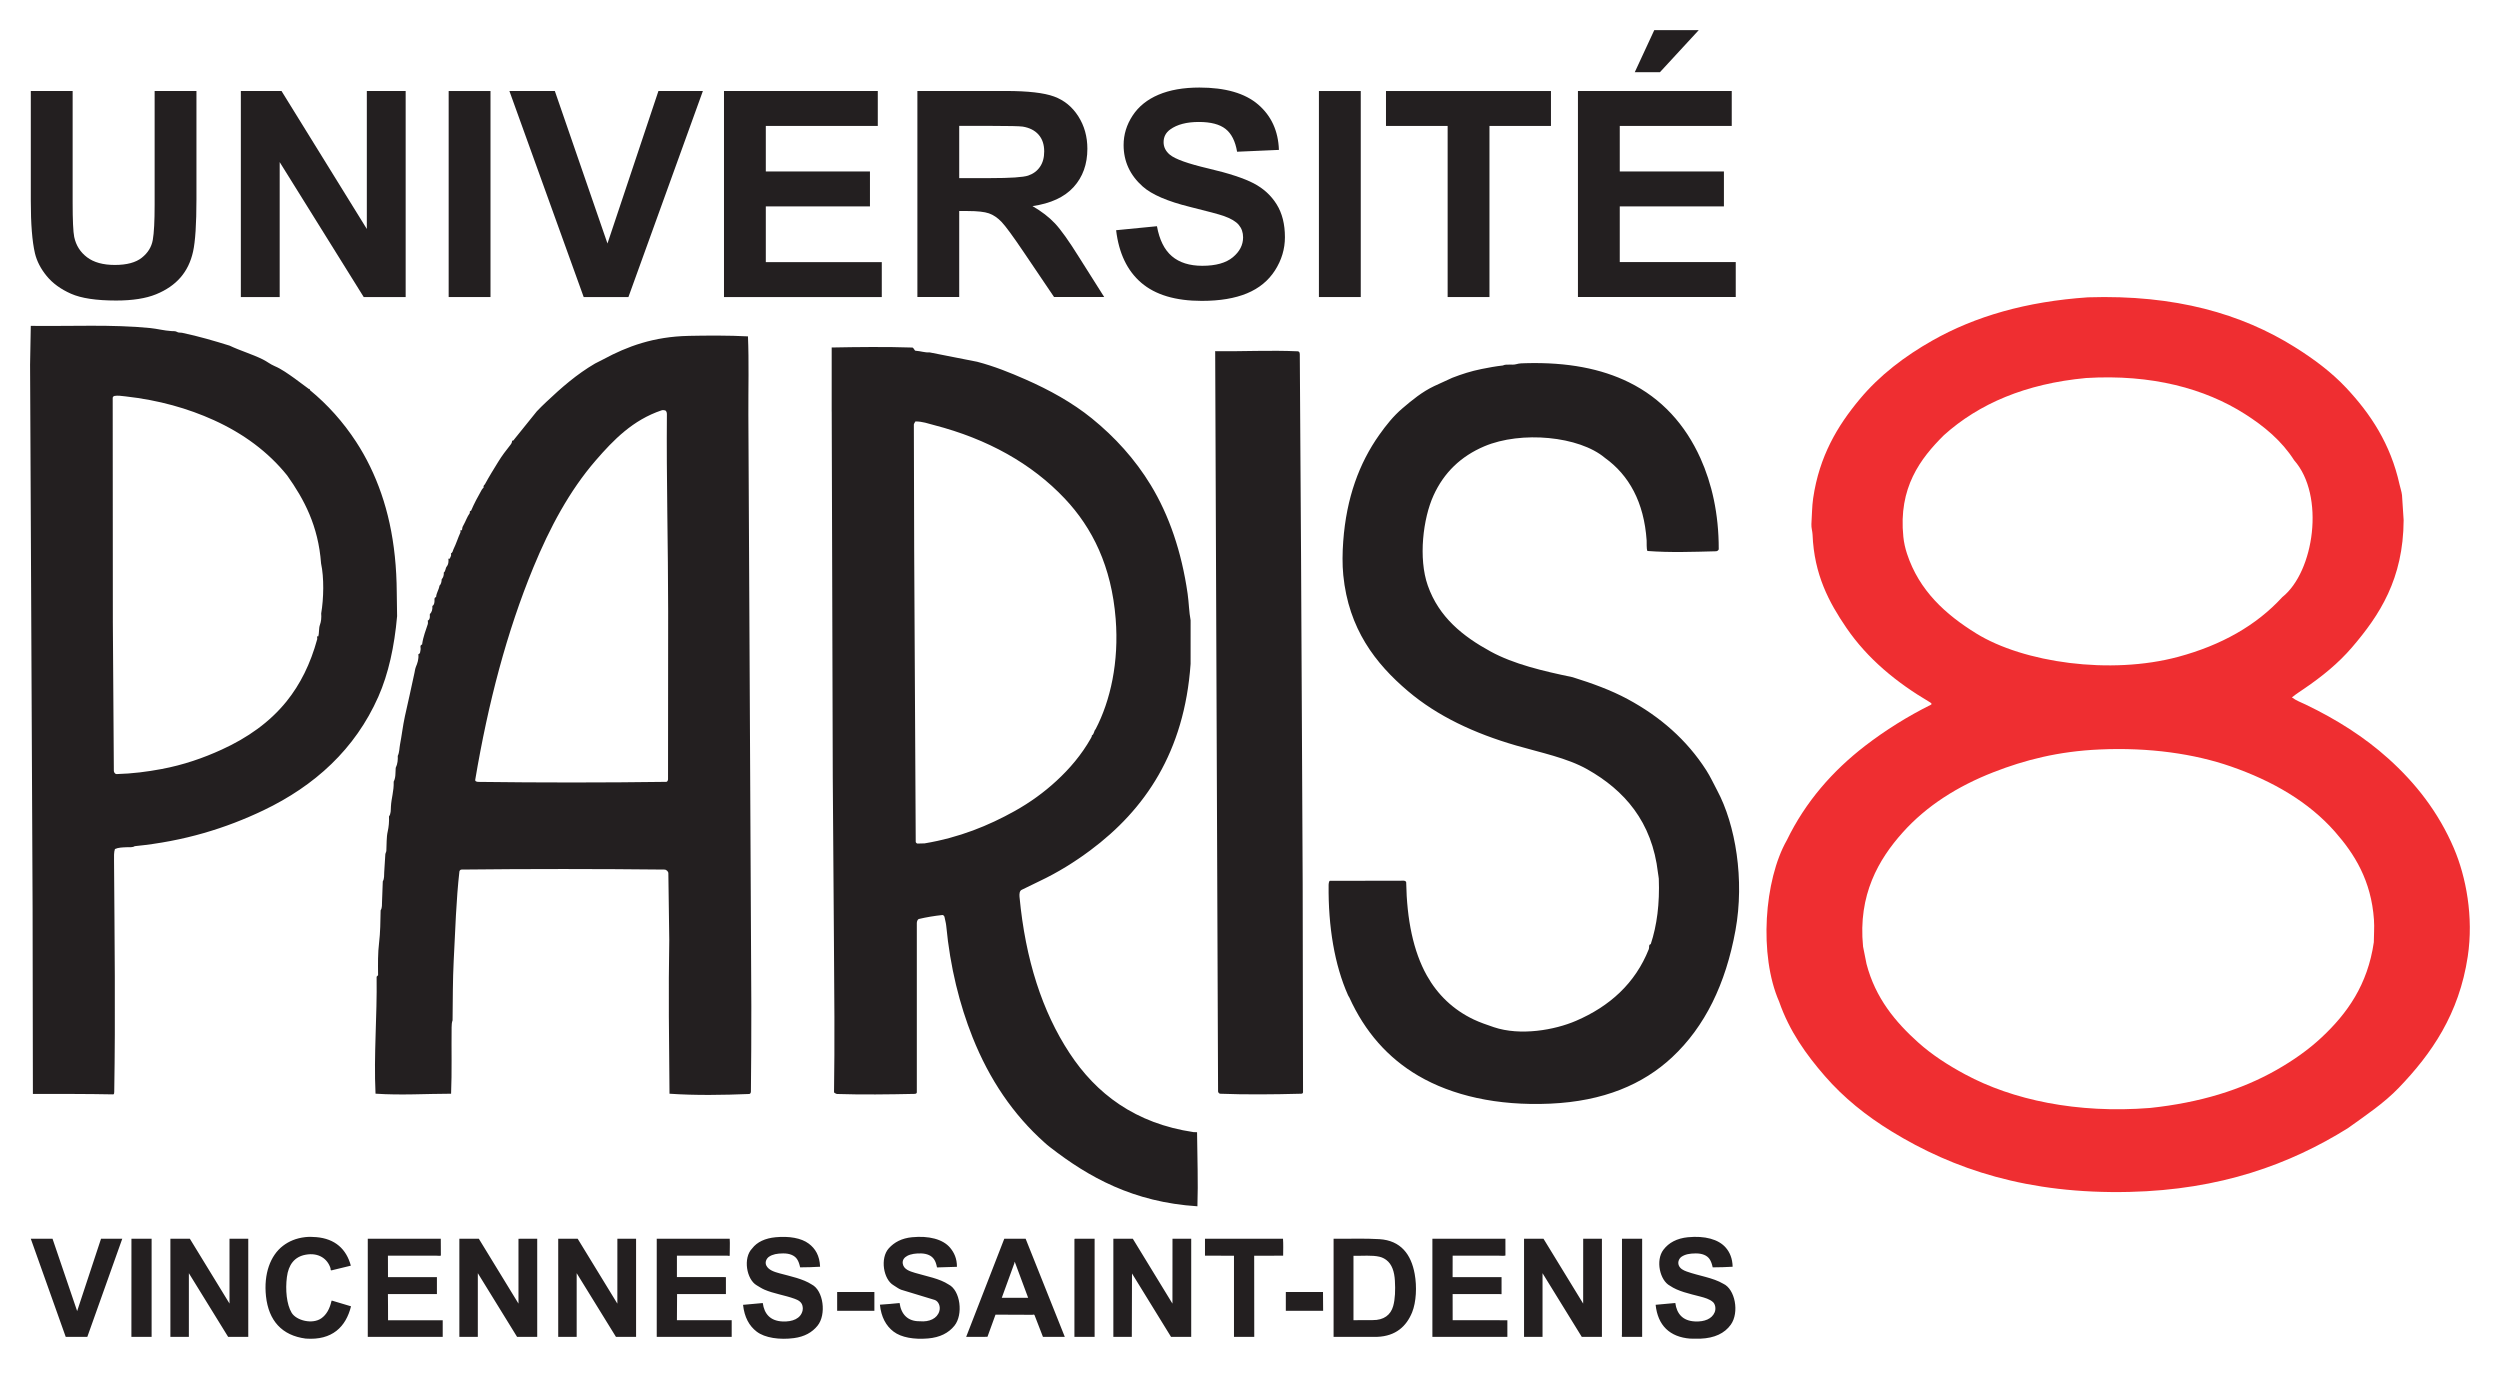
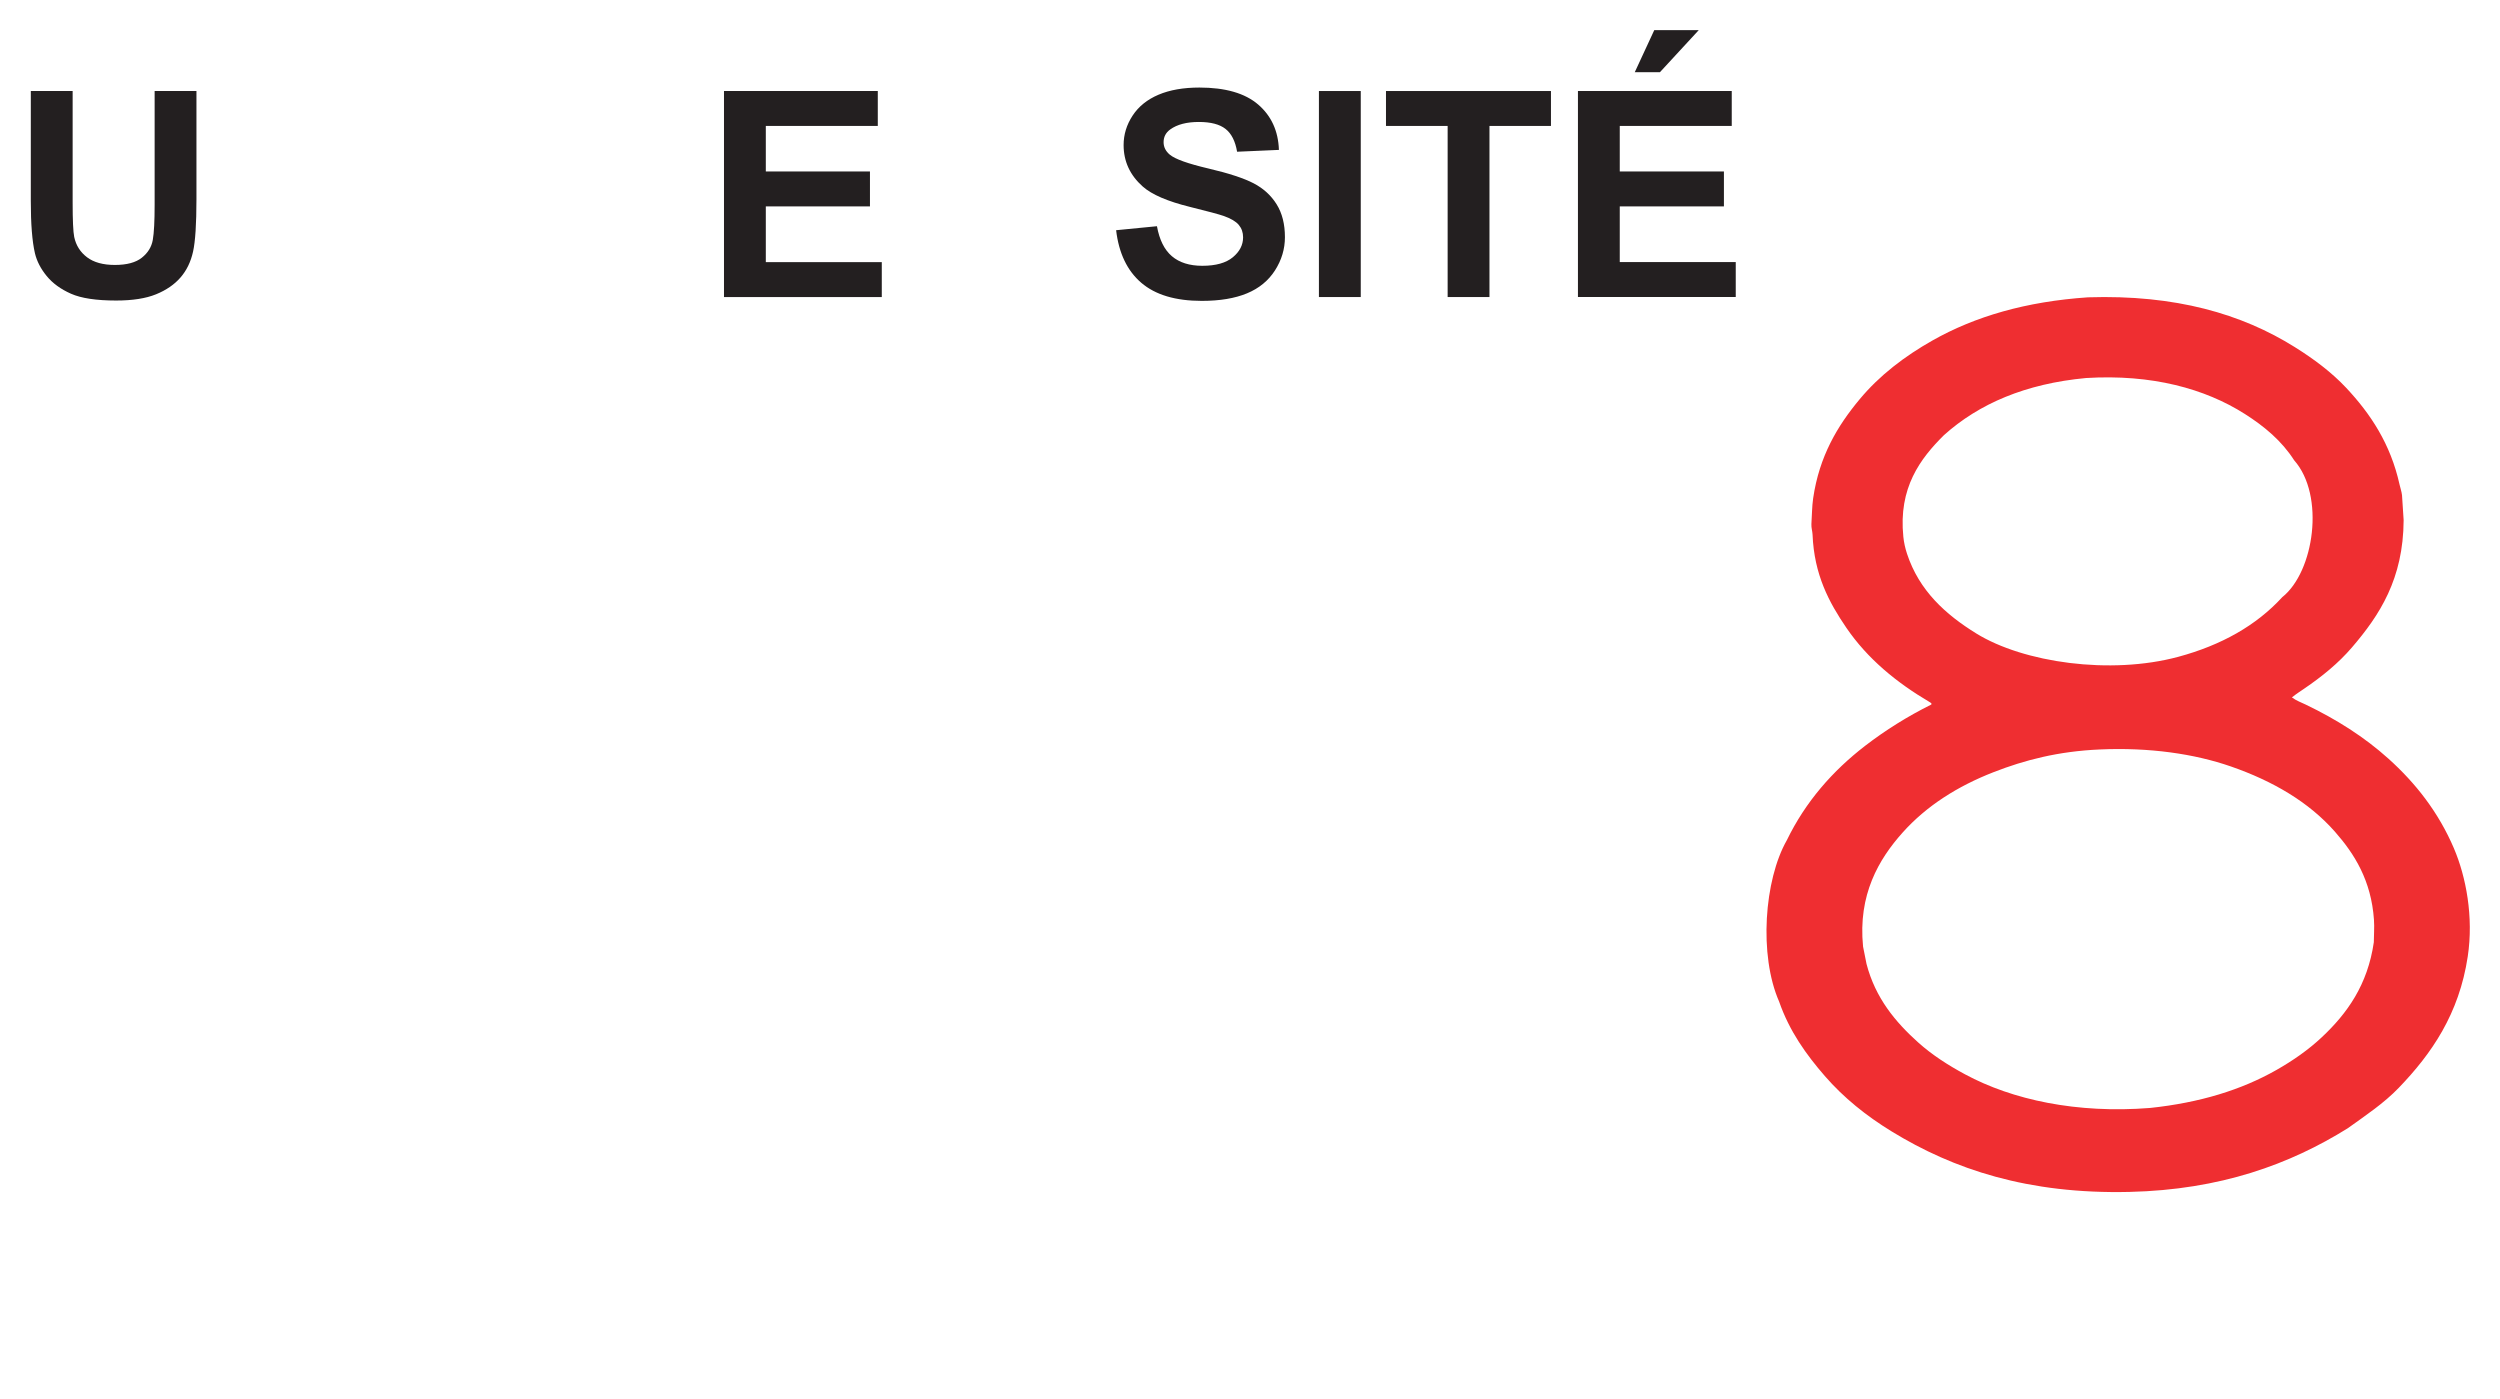
<svg xmlns="http://www.w3.org/2000/svg" width="82.875mm" height="46.381mm" version="1.1" viewBox="0 0 293.65 164.34">
  <g transform="translate(-501.75 -246.25)">
    <g>
-       <path d="m599.44 294.57v-7.503c2.959-0.058 6.431-0.097 9.467 5e-3 0.158 6e-3 0.264 0.365 0.371 0.373 0.657 0.048 1.088 0.233 1.673 0.198l5.575 1.099c2.024 0.532 3.861 1.274 5.669 2.07 2.848 1.251 5.516 2.731 7.808 4.585 2.704 2.197 5.056 4.774 6.912 7.824 2.152 3.543 3.623 7.812 4.335 12.776 0.147 1.033 0.164 2.146 0.349 3.116l-2e-3 5.121c-0.73 10.362-5.365 17.124-11.792 21.906-1.832 1.361-3.783 2.582-5.941 3.603l-2.124 1.034c-0.238 0.128-0.268 0.476-0.238 0.816 0.694 7.384 2.678 13.479 5.865 18.337 3.137 4.787 7.714 8.282 14.599 9.302 0.072 0.01 0.292 4e-3 0.389 4e-3 0.03 2.907 0.139 5.889 0.043 8.704-7.53-0.478-12.776-3.416-17.332-6.958-0.217-0.166-0.428-0.348-0.63-0.531-3.668-3.271-6.475-7.407-8.45-12.363-1.526-3.836-2.63-8.222-3.093-13.093-0.035-0.361-0.142-0.706-0.208-1.057-0.018-0.083-0.147-0.225-0.234-0.212-0.973 0.106-1.911 0.261-2.775 0.469-0.129 0.028-0.237 0.272-0.237 0.464v19.897c0 0.144-0.159 0.177-0.255 0.182-3.026 0.064-6.202 0.106-9.107 0.012-0.115-1e-3 -0.364-0.164-0.364-0.183 0.09-5.746 0.032-12.018-9e-3 -17.586l-0.138-19.461-0.124-42.95zm-16.808-8.869c2.168-0.044 4.72-0.061 6.973 0.059 0.127 2.971 0.036 6.157 0.048 9.153l0.348 69.517c0 3.344-9e-3 6.557-0.049 10.032 0 0.102-0.048 0.281-0.2 0.287-3.049 0.125-6.293 0.18-9.363-0.032-0.056-6.042-0.134-12.129-0.027-18.082l-0.107-7.814c-3e-3 -0.219-0.238-0.431-0.458-0.432-7.641-0.082-15.952-0.09-23.854 0-0.102 1e-3 -0.216 0.122-0.231 0.218-0.381 3.344-0.487 6.911-0.673 10.536-0.109 2.147-0.103 4.486-0.13 6.953-0.094 0.245-0.108 0.537-0.113 0.824-0.033 2.643 0.046 5.219-0.062 7.797-2.967 5e-3 -5.876 0.198-8.876-4e-3 -0.216-4.667 0.194-8.97 0.129-13.726-4e-3 -0.036 0.172-0.16 0.172-0.207-0.015-1.287-0.034-2.583 0.117-3.792 0.146-1.171 0.159-2.556 0.182-3.808 0.209-0.325 0.136-0.697 0.165-1.04l0.088-2.365c0.205-0.34 0.137-0.743 0.169-1.099 0.061-0.703 0.073-1.438 0.132-2.115 8e-3 -0.093 0.111-0.249 0.117-0.376 0.044-0.78 6e-3 -1.607 0.158-2.252 0.129-0.574 0.182-1.163 0.153-1.783 0.238-0.322 0.203-0.74 0.226-1.149 0.052-1.033 0.364-1.819 0.325-2.939 0.138-0.255 0.203-0.584 0.209-0.985 3e-3 -0.151 0.017-0.606 0.029-0.637 0.229-0.459 0.264-0.977 0.241-1.401 0.205-0.435 0.181-0.911 0.266-1.343 0.207-1.062 0.328-2.19 0.571-3.301 0.36-1.634 0.768-3.394 1.134-5.151 0.029-0.139 0.067-0.453 0.176-0.714 0.146-0.348 0.336-0.829 0.272-1.437 0.261-0.073 0.203-0.337 0.257-0.516 0.056-0.211-0.14-0.531 0.182-0.626 0.129-0.956 0.448-1.681 0.667-2.39 0.044-0.139 0-0.357 0-0.429 0.191-0.046 0.22-0.246 0.243-0.402 0.01-0.077-0.023-0.338 0.01-0.369 0.225-0.2 0.316-0.543 0.287-0.931 0.208-0.123 0.231-0.356 0.249-0.567 0.011-0.165-0.062-0.432 0.186-0.483 0.042-0.524 0.311-0.802 0.402-1.343 0.169-0.145 0.246-0.435 0.257-0.748 0.182-0.191 0.27-0.48 0.247-0.793 0.222-0.149 0.19-0.52 0.331-0.682 0.203-0.231 0.255-0.582 0.209-0.952 0.208 0.099 0.205-0.152 0.272-0.247 0.076-0.109 0.036-0.254 0.038-0.376 0.196-0.073 0.226-0.35 0.276-0.454 0.342-0.695 0.538-1.368 0.823-1.982 0.035-0.072 0-0.231 0-0.287 0.255 0.123 0.193-0.17 0.232-0.297 0.029-0.11 0.076-0.192 0.134-0.293 0.264-0.462 0.412-0.961 0.73-1.396 0.041-0.055-0.068-0.275 0.157-0.286 0.364-0.855 0.804-1.67 1.258-2.472 0.032-0.06 0.176-0.22 0.23-0.282-0.09-0.191 0.117-0.322 0.135-0.352 0.536-0.982 1.055-1.808 1.57-2.648 0.425-0.696 0.927-1.357 1.44-2 0.082-0.102 0.21-0.297 0.181-0.49 0.142 0.069 0.215-0.091 0.278-0.172l2.634-3.268c0.366-0.389 0.732-0.74 1.128-1.116 1.755-1.658 3.56-3.241 5.713-4.498l1.002-0.51c2.777-1.498 5.873-2.65 9.986-2.735zm-77.264-1.174c4.758 0.062 9.588-0.188 14.022 0.255 0.825 0.082 1.631 0.304 2.493 0.356 0.17 0.011 0.475-0.012 0.621 0.081 0.214 0.143 0.451 0.079 0.647 0.122 1.966 0.417 3.785 0.952 5.56 1.504 1.272 0.604 2.681 1.011 3.923 1.629 0.483 0.238 0.858 0.56 1.368 0.775 0.808 0.338 1.626 0.935 2.326 1.429l1.703 1.261c0.079-0.038 0.148 0.032 0.108 0.12 2.114 1.733 3.928 3.772 5.435 6.077 0.605 0.925 1.151 1.892 1.649 2.915 1.971 4.065 3.097 8.82 3.131 14.819l0.039 2.754c-0.314 3.552-1.011 6.76-2.204 9.463-2.73 6.169-7.476 10.469-13.506 13.349-4.369 2.083-9.257 3.626-15.103 4.204-0.263 0.166-0.577 0.112-0.964 0.126-0.475 0.021-0.978 0.029-1.365 0.212-0.129 0.359-0.111 0.888-0.106 1.364 0.062 9.027 0.173 18.225 0.024 27.156-6e-3 0.105 2e-3 0.297-0.132 0.297-3.111-0.062-6.269-0.049-9.423-0.055l-0.035-21.809-0.295-63.829 0.082-4.574zm174.49 4.498c0.376-0.108 0.7-0.102 1.113-0.115 4.911-0.131 8.866 0.647 12.106 2.242 3.856 1.9 6.621 4.971 8.406 8.92 1.335 2.964 2.155 6.518 2.149 10.661 0 0.17-0.199 0.265-0.326 0.27-2.731 0.071-5.401 0.168-8.055-0.036-0.125-0.335-0.061-0.851-0.087-1.234-0.305-4.509-2.083-7.675-4.89-9.693-3.029-2.567-9.844-3.202-14.176-1.367-2.757 1.172-4.746 3.088-5.968 5.776-1.231 2.699-1.796 7.382-0.672 10.58 1.304 3.717 4.122 5.969 7.379 7.746 2.712 1.484 6.161 2.297 9.639 3.021 2.294 0.718 4.482 1.507 6.46 2.573 3.805 2.052 6.951 4.784 9.248 8.38 0.464 0.723 0.848 1.562 1.26 2.333 2.167 4.04 3.237 10.5 2.154 16.443-1.143 6.3-3.591 11.318-7.446 14.916-3.405 3.174-8.031 5.163-14.318 5.444-6.25 0.277-11.526-0.96-15.478-3.271-3.595-2.1-6.294-5.188-8.114-9.203-0.014-0.031-0.094-0.136-0.152-0.263-1.577-3.535-2.337-8.05-2.281-12.952 0-0.138 0.044-0.483 0.151-0.484l8.685-0.016c0.107 1e-3 0.271 0.085 0.275 0.182 0.076 4.39 0.838 8.115 2.422 10.948 1.274 2.277 3.118 4.035 5.505 5.171 0.748 0.355 1.536 0.62 2.359 0.902 3.111 1.053 7.149 0.342 9.665-0.745 3.935-1.693 6.952-4.391 8.551-8.427 0.077-0.194-0.059-0.527 0.224-0.579 0.729-2.208 1.056-4.735 0.946-7.691-0.013-0.173-0.068-0.44-0.095-0.662-0.688-6.05-3.966-9.731-8.296-12.178-2.374-1.343-5.481-1.963-8.379-2.805-4.907-1.423-9.244-3.457-12.689-6.38-3.817-3.235-6.976-7.302-7.603-13.63-0.124-1.252-0.102-2.675-6e-3 -3.964 0.372-5.133 1.893-9.2 4.225-12.498 0.806-1.138 1.673-2.228 2.719-3.118 1.151-0.981 2.316-1.947 3.748-2.626l2.123-0.973c1.107-0.428 2.191-0.78 3.436-1.03 0.77-0.158 1.65-0.319 2.501-0.414 0.42-0.208 1.079-0.011 1.583-0.155zm-70.585 6.727c-0.04 0.078-0.182 0.271-0.182 0.364l0.039 14.876 0.181 34.141c6e-3 0.1 0.144 0.203 0.203 0.203l0.843-0.023c4.091-0.684 7.509-2.086 10.582-3.798 1.802-1.006 3.437-2.191 4.895-3.536 1.567-1.44 2.969-3.096 4.035-4.983 0.077-0.137 0.146-0.247 0.129-0.356 0.287-0.151 0.228-0.539 0.442-0.737 1.75-3.357 2.757-7.899 2.359-12.951-0.486-6.176-2.733-10.699-5.983-14.141-3.882-4.111-9.055-6.995-15.348-8.628-0.703-0.179-1.352-0.435-2.195-0.431zm-94.072-2.996c-0.161 0.035-0.213 0.164-0.213 0.234l0.017 26.385 0.117 17.434c3e-3 0.164 0.165 0.371 0.308 0.366 1.911-0.054 3.601-0.278 5.265-0.588 2.62-0.488 4.945-1.304 7.09-2.285 3.036-1.384 5.634-3.208 7.618-5.661 1.623-2.015 2.816-4.415 3.612-7.332 0.019-0.052-0.093-0.451 0.112-0.293 0.137-0.41 0.049-0.967 0.205-1.38 0.14-0.377 0.185-0.837 0.146-1.333 0.298-1.753 0.348-4.206-0.015-5.872-0.32-4.413-1.998-7.546-3.979-10.33-2.237-2.786-5.171-4.938-8.622-6.503-3.014-1.364-6.448-2.354-10.396-2.792-0.41-0.044-0.906-0.123-1.264-0.049zm129.26-5.252c3.342 0.036 6.514-0.135 9.705 0.01 0.275 0.012 0.258 0.304 0.258 0.454l0.149 23.874 0.189 38.192 0.041 24.5c0 0.226-0.268 0.188-0.399 0.189-3.013 0.079-6.36 0.114-9.346-3e-3 -0.069-2e-3 -0.234-0.139-0.234-0.258l-0.338-86.901-0.025-0.057zm-65.008 6.946c-3.369 1.135-5.637 3.465-7.729 5.882-3.09 3.568-5.399 7.896-7.33 12.577-3.108 7.542-5.305 15.896-6.824 24.937-0.034 0.2 0.23 0.244 0.378 0.245 7.266 0.092 14.745 0.095 22.069-5e-3 0.121-3e-3 0.199-0.182 0.199-0.306l0.015-19.721c-3e-3 -7.625-0.213-15.65-0.149-23.125 2e-3 -0.162-0.021-0.43-0.232-0.484-0.132-0.036-0.273-0.044-0.398 0zm78.94 108.83v-11.529c1.785 0.022 3.666-0.058 5.385 0.05 2.519 0.16 3.728 1.8 4.141 4.082 0.274 1.495 0.182 3.319-0.3 4.51-0.671 1.647-1.923 2.799-4.098 2.884l-5.129 2e-3zm22.371 0v-11.529h2.284l4.66 7.619 3e-3 -7.615 2.2-4e-3v11.529h-2.366l-4.609-7.48v7.48h-2.171zm-159 0v-11.529h2.285l4.659 7.615v-7.615h2.203v11.529h-2.363l-4.613-7.48v7.48h-2.17zm110.76 0v-11.529h2.285l4.656 7.621 5e-3 -7.621h2.199v11.529h-2.369l-4.586-7.448-0.022 7.448h-2.167zm-76.818 0v-11.529h2.286l4.658 7.621v-7.616l2.201-5e-3v11.529h-2.365l-4.611-7.482v7.482h-2.168zm11.612 0v-11.529h2.284l4.662 7.625 2e-3 -7.621 2.197-4e-3v11.529h-2.363l-4.614-7.482v7.482h-2.168zm52.392-11.525 2.51-4e-3 4.601 11.529h-2.566l-0.987-2.55c-0.049-0.124-0.187-0.043-0.252-0.043l-4.335-0.018-0.943 2.599c-0.731 0.034-1.663 1e-3 -2.502 0.01l4.475-11.522zm50.288 11.525v-11.529h8.578l2e-3 1.974c-0.191 0.059-0.537 0.018-0.782 0.018h-5.418l-6e-3 2.521h5.75v1.992l-5.747-5e-3 4e-3 3.071 6.426 4e-3v1.955h-8.806zm-125.05 0v-11.529h8.576l0.01 1.96c0 0.08-0.346 0.033-0.492 0.033l-5.727-5e-3 8e-3 2.525h5.747v1.986l-5.755 1e-3c0.025 1.051 2e-3 2.005 0.015 3.074h6.421v1.955h-8.803zm33.942 0v-11.529h8.571c0.043 0.619-6e-3 1.319 0 1.967 0 0.09-0.184 0.025-0.263 0.025l-5.937-5e-3 -2e-3 2.515 5.756 6e-3v1.991h-5.664c-0.14 0-0.074 0.112-0.074 0.144l-0.017 2.926 6.433 4e-3v1.955h-8.805zm13.953-11.703c1.578-0.149 3.018 0.081 3.908 0.754 0.759 0.569 1.278 1.4 1.326 2.71-0.721 0.051-1.535 0.062-2.345 0.072-0.074-0.36-0.184-0.708-0.367-0.974-0.308-0.444-0.883-0.669-1.629-0.663-0.697 2e-3 -1.242 0.107-1.656 0.389-0.276 0.185-0.522 0.625-0.318 1.037 0.266 0.531 0.921 0.741 1.548 0.912 1.343 0.364 2.75 0.642 3.789 1.314 1.368 0.691 1.75 3.529 0.672 4.848-0.627 0.771-1.52 1.284-2.759 1.447-1.678 0.224-3.419-0.019-4.383-0.76-0.884-0.676-1.444-1.698-1.601-3.147l2.317-0.211c0.174 1.289 0.889 2.096 2.312 2.164 1.183 0.057 2.158-0.337 2.367-1.295 0.04-0.184 0.029-0.357-0.013-0.532-0.104-0.47-0.504-0.683-0.916-0.834-1.147-0.421-2.49-0.61-3.569-1.083-0.324-0.14-0.607-0.337-0.896-0.504-1.19-0.685-1.631-3.204-0.536-4.325 0.583-0.771 1.547-1.205 2.751-1.319zm107.19-2e-3c1.934-0.189 3.576 0.224 4.441 1.241 0.456 0.536 0.767 1.241 0.792 2.225-0.721 0.051-1.536 0.062-2.344 0.072-0.077-0.36-0.186-0.708-0.37-0.974-0.306-0.444-0.882-0.669-1.627-0.663-0.696 2e-3 -1.244 0.107-1.659 0.389-0.273 0.185-0.497 0.618-0.32 1.034 0.159 0.375 0.535 0.563 0.916 0.701 1.413 0.51 3.089 0.717 4.299 1.436 1.397 0.63 1.914 3.377 0.887 4.811-0.726 1.015-1.911 1.576-3.558 1.642l-1.206-4e-3c-2.414-0.189-3.814-1.554-4.064-3.975l2.311-0.21c0.174 1.291 0.892 2.1 2.312 2.166 1.117 0.053 1.992-0.297 2.314-1.08 0.169-0.411 0.07-0.958-0.205-1.197-0.391-0.345-0.941-0.504-1.52-0.655-1.266-0.327-2.584-0.61-3.536-1.264-1.166-0.61-1.715-2.963-0.762-4.221 0.627-0.83 1.58-1.347 2.897-1.476zm-91.142 0c1.932-0.189 3.612 0.215 4.468 1.246 0.457 0.555 0.797 1.241 0.793 2.229l-2.341 0.072c-0.076-0.381-0.174-0.717-0.367-0.982-0.298-0.415-0.8-0.634-1.474-0.663-0.622-0.022-1.226 0.06-1.65 0.285-0.309 0.167-0.606 0.45-0.53 0.926 0.11 0.66 0.802 0.882 1.432 1.071 1.379 0.41 2.877 0.661 3.955 1.369 1.375 0.685 1.745 3.529 0.675 4.848-0.687 0.845-1.692 1.369-3.099 1.489-1.643 0.137-3.126-0.109-4.043-0.803-0.896-0.68-1.459-1.726-1.605-3.163 0.795-0.037 1.518-0.13 2.313-0.195 0.174 1.302 0.941 2.166 2.371 2.14 1.107 0.107 2.045-0.312 2.297-1.189 0.164-0.571-0.103-1.145-0.525-1.308l-3.962-1.205c-0.331-0.122-0.601-0.356-0.89-0.523-1.194-0.681-1.612-3.188-0.559-4.345 0.639-0.705 1.511-1.183 2.742-1.301zm-71.302-0.011c0.416-0.049 0.883-0.038 1.316 0 2.201 0.188 3.526 1.396 4.054 3.351l-2.245 0.546c-0.178 0.044-0.119-0.171-0.142-0.245-0.356-1.116-1.395-1.853-2.894-1.592-1.348 0.233-2.047 1.188-2.231 2.636-0.19 1.484-0.038 3.195 0.558 4.189 0.549 0.912 2.447 1.395 3.499 0.642 0.601-0.429 0.972-1.113 1.178-2.011-4e-3 0.017-0.013-0.08 0.096-0.049l2.202 0.659c-0.598 2.402-2.198 4.022-5.32 3.791-2.804-0.361-4.357-2.117-4.667-4.965-0.285-2.631 0.513-4.801 2-5.936 0.685-0.521 1.525-0.892 2.596-1.015zm-32.222 0.191 2.552-4e-3 2.892 8.5 2.806-8.5h2.494l-4.106 11.529h-2.536l-4.103-11.525zm137.92 1.983v-1.987h9.164c0.043 0.594 0.024 1.345 0.016 1.991l-3.402 9e-3 9e-3 9.529h-2.382v-9.531l-3.404-0.01zm17.441 7.582c0.746 5e-3 1.535-0.022 2.243-0.01 1.33 0.018 2.131-0.613 2.421-1.645 0.236-0.839 0.264-1.9 0.203-2.979-0.06-1.07-0.347-1.942-1.005-2.436-0.226-0.17-0.491-0.31-0.801-0.382-0.86-0.209-2.04-0.089-3.06-0.111v7.564zm-143.54-9.566 2.37-4e-3v11.529h-2.374l4e-3 -11.525zm175.08 0 2.368-4e-3v11.529h-2.314c-0.125 0-0.059-0.176-0.059-0.26l5e-3 -11.265zm-64.268-4e-3h2.323v11.529h-2.372l1e-3 -11.47c0 2e-3 0.022-0.059 0.047-0.059zm-27.919 8.467v-2.212h4.373v2.212h-4.373zm52.701 0v-2.212h4.366l0.015 2.212h-4.381zm-31.876-5.616-1.486 4.085h3.094l-1.57-4.224c-0.045-4e-3 -0.022 0.095-0.038 0.139" fill="#231f20" />
      <path d="m780.58 356.92c-0.724 5.021-3.145 8.386-6.114 11.167-1.573 1.475-3.368 2.728-5.317 3.837-4.121 2.344-8.995 3.844-14.839 4.465-8.615 0.683-16.189-0.953-21.746-3.949-2.007-1.083-3.868-2.279-5.499-3.74-2.678-2.405-5.027-5.213-6.074-9.227l-0.406-2.041c-0.609-6.09 1.845-10.26 4.652-13.396 2.8-3.131 6.454-5.442 10.68-7.09 3.658-1.428 7.612-2.449 12.441-2.663 5.84-0.264 11.138 0.503 15.436 1.995 4.895 1.704 9.124 4.149 12.215 7.66 2.319 2.634 4.263 5.748 4.586 10.332 0.066 0.954-0.016 1.774-0.016 2.651zm-54.832-45.628c-0.209-0.637-0.361-1.295-0.431-1.983-0.595-5.78 1.995-9.192 4.764-11.942 4.11-3.695 9.591-6.05 16.696-6.715 7.747-0.471 13.981 1.252 18.648 4.219 2.288 1.455 4.329 3.152 5.794 5.439 3.655 4.136 2.357 13.103-1.395 16.082-3.049 3.33-7.165 5.647-12.219 7.008-7.971 2.147-18.175 0.685-23.724-2.745-3.595-2.221-6.707-5.022-8.133-9.362zm64.254 34.634c-1.824-4.276-4.509-7.689-7.713-10.57-2.817-2.537-6.103-4.615-9.699-6.341-0.547-0.262-1.157-0.482-1.633-0.851 0.496-0.396 0.985-0.712 1.46-1.036 2.069-1.409 3.998-2.97 5.603-4.844 3.231-3.771 6.027-8.03 6.061-14.936l-0.191-2.935c-0.048-0.433-0.194-0.819-0.29-1.252-1.055-4.779-3.413-8.306-6.255-11.345-1.744-1.863-3.848-3.42-6.056-4.801-6.209-3.889-14-6.173-24.286-5.842-7.27 0.492-13.268 2.242-18.265 5.07-3.29 1.859-6.231 4.109-8.566 6.918-2.592 3.113-4.728 6.672-5.45 11.62-0.14 0.957-0.136 2.007-0.205 3.021-0.025 0.456 0.121 0.836 0.136 1.245 0.186 4.708 1.941 7.97 3.966 10.936 2.494 3.652 5.884 6.428 9.759 8.716 0.099 0.057 0.39 0.222 0.172 0.332-2.748 1.368-5.338 2.989-7.723 4.822-3.809 2.939-6.999 6.559-9.199 11.096-2.654 4.657-3.296 13.501-0.9 18.954 1.208 3.476 3.179 6.215 5.361 8.73 2.221 2.56 4.879 4.69 7.838 6.503 7.284 4.47 16.04 7.394 27.952 7.116 10.685-0.25 18.831-3.236 25.642-7.48 2.089-1.5 4.244-2.93 5.999-4.76 3.837-3.989 7.075-8.651 8.092-15.412 0.705-4.662-0.209-9.381-1.613-12.676" fill="#ef2e31" />
-       <path d="m505.37 256.94h4.913v13.102c0 2.08 0.061 3.428 0.184 4.043 0.211 0.99 0.714 1.786 1.51 2.385 0.795 0.6 1.883 0.9 3.263 0.9 1.402 0 2.459-0.284 3.17-0.851 0.712-0.566 1.14-1.261 1.286-2.086 0.145-0.826 0.217-2.196 0.217-4.11v-13.382h4.912v12.709c0 2.905-0.133 4.957-0.399 6.156-0.266 1.2-0.758 2.212-1.474 3.037-0.715 0.825-1.672 1.483-2.871 1.973-1.198 0.489-2.763 0.734-4.693 0.734-2.331 0-4.097-0.267-5.301-0.8-1.204-0.533-2.156-1.227-2.854-2.08-0.7-0.853-1.16-1.746-1.382-2.683-0.322-1.386-0.483-3.433-0.483-6.14v-12.906" fill="#231f20" />
-       <path d="m530.04 281.14v-24.199h4.778l10.02 16.204v-16.204h4.561v24.199h-4.927l-9.87-15.85v15.85h-4.561" fill="#231f20" />
-       <path d="m554.45 281.14h4.914v-24.199h-4.914v24.199z" fill="#231f20" />
-       <path d="m570.31 281.14-8.725-24.199h5.337l6.182 17.91 5.985-17.91h5.221l-8.745 24.199h-5.254" fill="#231f20" />
+       <path d="m505.37 256.94h4.913v13.102c0 2.08 0.061 3.428 0.184 4.043 0.211 0.99 0.714 1.786 1.51 2.385 0.795 0.6 1.883 0.9 3.263 0.9 1.402 0 2.459-0.284 3.17-0.851 0.712-0.566 1.14-1.261 1.286-2.086 0.145-0.826 0.217-2.196 0.217-4.11v-13.382h4.912v12.709c0 2.905-0.133 4.957-0.399 6.156-0.266 1.2-0.758 2.212-1.474 3.037-0.715 0.825-1.672 1.483-2.871 1.973-1.198 0.489-2.763 0.734-4.693 0.734-2.331 0-4.097-0.267-5.301-0.8-1.204-0.533-2.156-1.227-2.854-2.08-0.7-0.853-1.16-1.746-1.382-2.683-0.322-1.386-0.483-3.433-0.483-6.14" fill="#231f20" />
      <path d="m586.79 281.14v-24.199h18.066v4.101h-13.153v5.351h12.233v4.103h-12.233v6.543h13.622v4.101h-18.536" fill="#231f20" />
-       <path d="m614.42 267.17h3.656c2.37 0 3.85-0.099 4.44-0.296 0.589-0.198 1.051-0.539 1.385-1.022 0.334-0.482 0.501-1.087 0.501-1.814 0-0.812-0.22-1.47-0.66-1.97-0.439-0.5-1.06-0.815-1.861-0.948-0.401-0.055-1.603-0.083-3.606-0.083h-3.856v6.133zm-4.913 13.965v-24.199h10.374c2.609 0 4.504 0.217 5.686 0.652 1.183 0.434 2.128 1.208 2.839 2.319 0.711 1.113 1.067 2.385 1.067 3.815 0 1.816-0.539 3.316-1.616 4.5-1.077 1.183-2.687 1.927-4.83 2.237 1.064 0.615 1.944 1.292 2.636 2.029 0.694 0.736 1.627 2.046 2.803 3.928l2.982 4.719h-5.89l-3.563-5.273c-1.268-1.877-2.135-3.06-2.603-3.549-0.467-0.487-0.962-0.823-1.485-1.005-0.522-0.18-1.351-0.271-2.486-0.271h-1.001v10.098h-4.913" fill="#231f20" />
      <path d="m632.85 273.29 4.795-0.469c0.289 1.599 0.874 2.774 1.756 3.524s2.072 1.125 3.57 1.125c1.586 0 2.781-0.334 3.586-1.001s1.206-1.448 1.206-2.341c0-0.573-0.169-1.06-0.506-1.462-0.339-0.404-0.93-0.754-1.774-1.051-0.578-0.199-1.893-0.551-3.946-1.059-2.641-0.651-4.494-1.449-5.559-2.396-1.5-1.331-2.249-2.956-2.249-4.872 0-1.232 0.352-2.386 1.056-3.459 0.704-1.074 1.719-1.891 3.042-2.453 1.325-0.562 2.925-0.843 4.799-0.843 3.059 0 5.364 0.666 6.909 1.996 1.546 1.33 2.36 3.106 2.436 5.327l-4.912 0.215c-0.211-1.242-0.664-2.136-1.359-2.68-0.694-0.544-1.736-0.816-3.125-0.816-1.433 0-2.554 0.291-3.365 0.875-0.522 0.374-0.784 0.875-0.784 1.501 0 0.573 0.244 1.061 0.733 1.469 0.621 0.517 2.131 1.058 4.529 1.62s4.17 1.144 5.319 1.744c1.149 0.601 2.047 1.421 2.695 2.462 0.65 1.041 0.975 2.328 0.975 3.859 0 1.387-0.389 2.688-1.164 3.9-0.776 1.212-1.874 2.112-3.295 2.701-1.419 0.589-3.188 0.884-5.305 0.884-3.084 0-5.451-0.707-7.104-2.121-1.653-1.414-2.639-3.473-2.96-6.18" fill="#231f20" />
      <path d="m656.67 281.14h4.914v-24.199h-4.914v24.199z" fill="#231f20" />
      <path d="m671.79 281.14v-20.098h-7.242v-4.101h19.378v4.101h-7.223v20.098h-4.912" fill="#231f20" />
      <path d="m693.77 254.73 2.29-4.941h5.225l-4.56 4.941h-2.955zm-6.675 26.406v-24.199h18.066v4.101h-13.154v5.351h12.235v4.103h-12.235v6.543h13.624v4.101h-18.536" fill="#231f20" />
    </g>
  </g>
</svg>